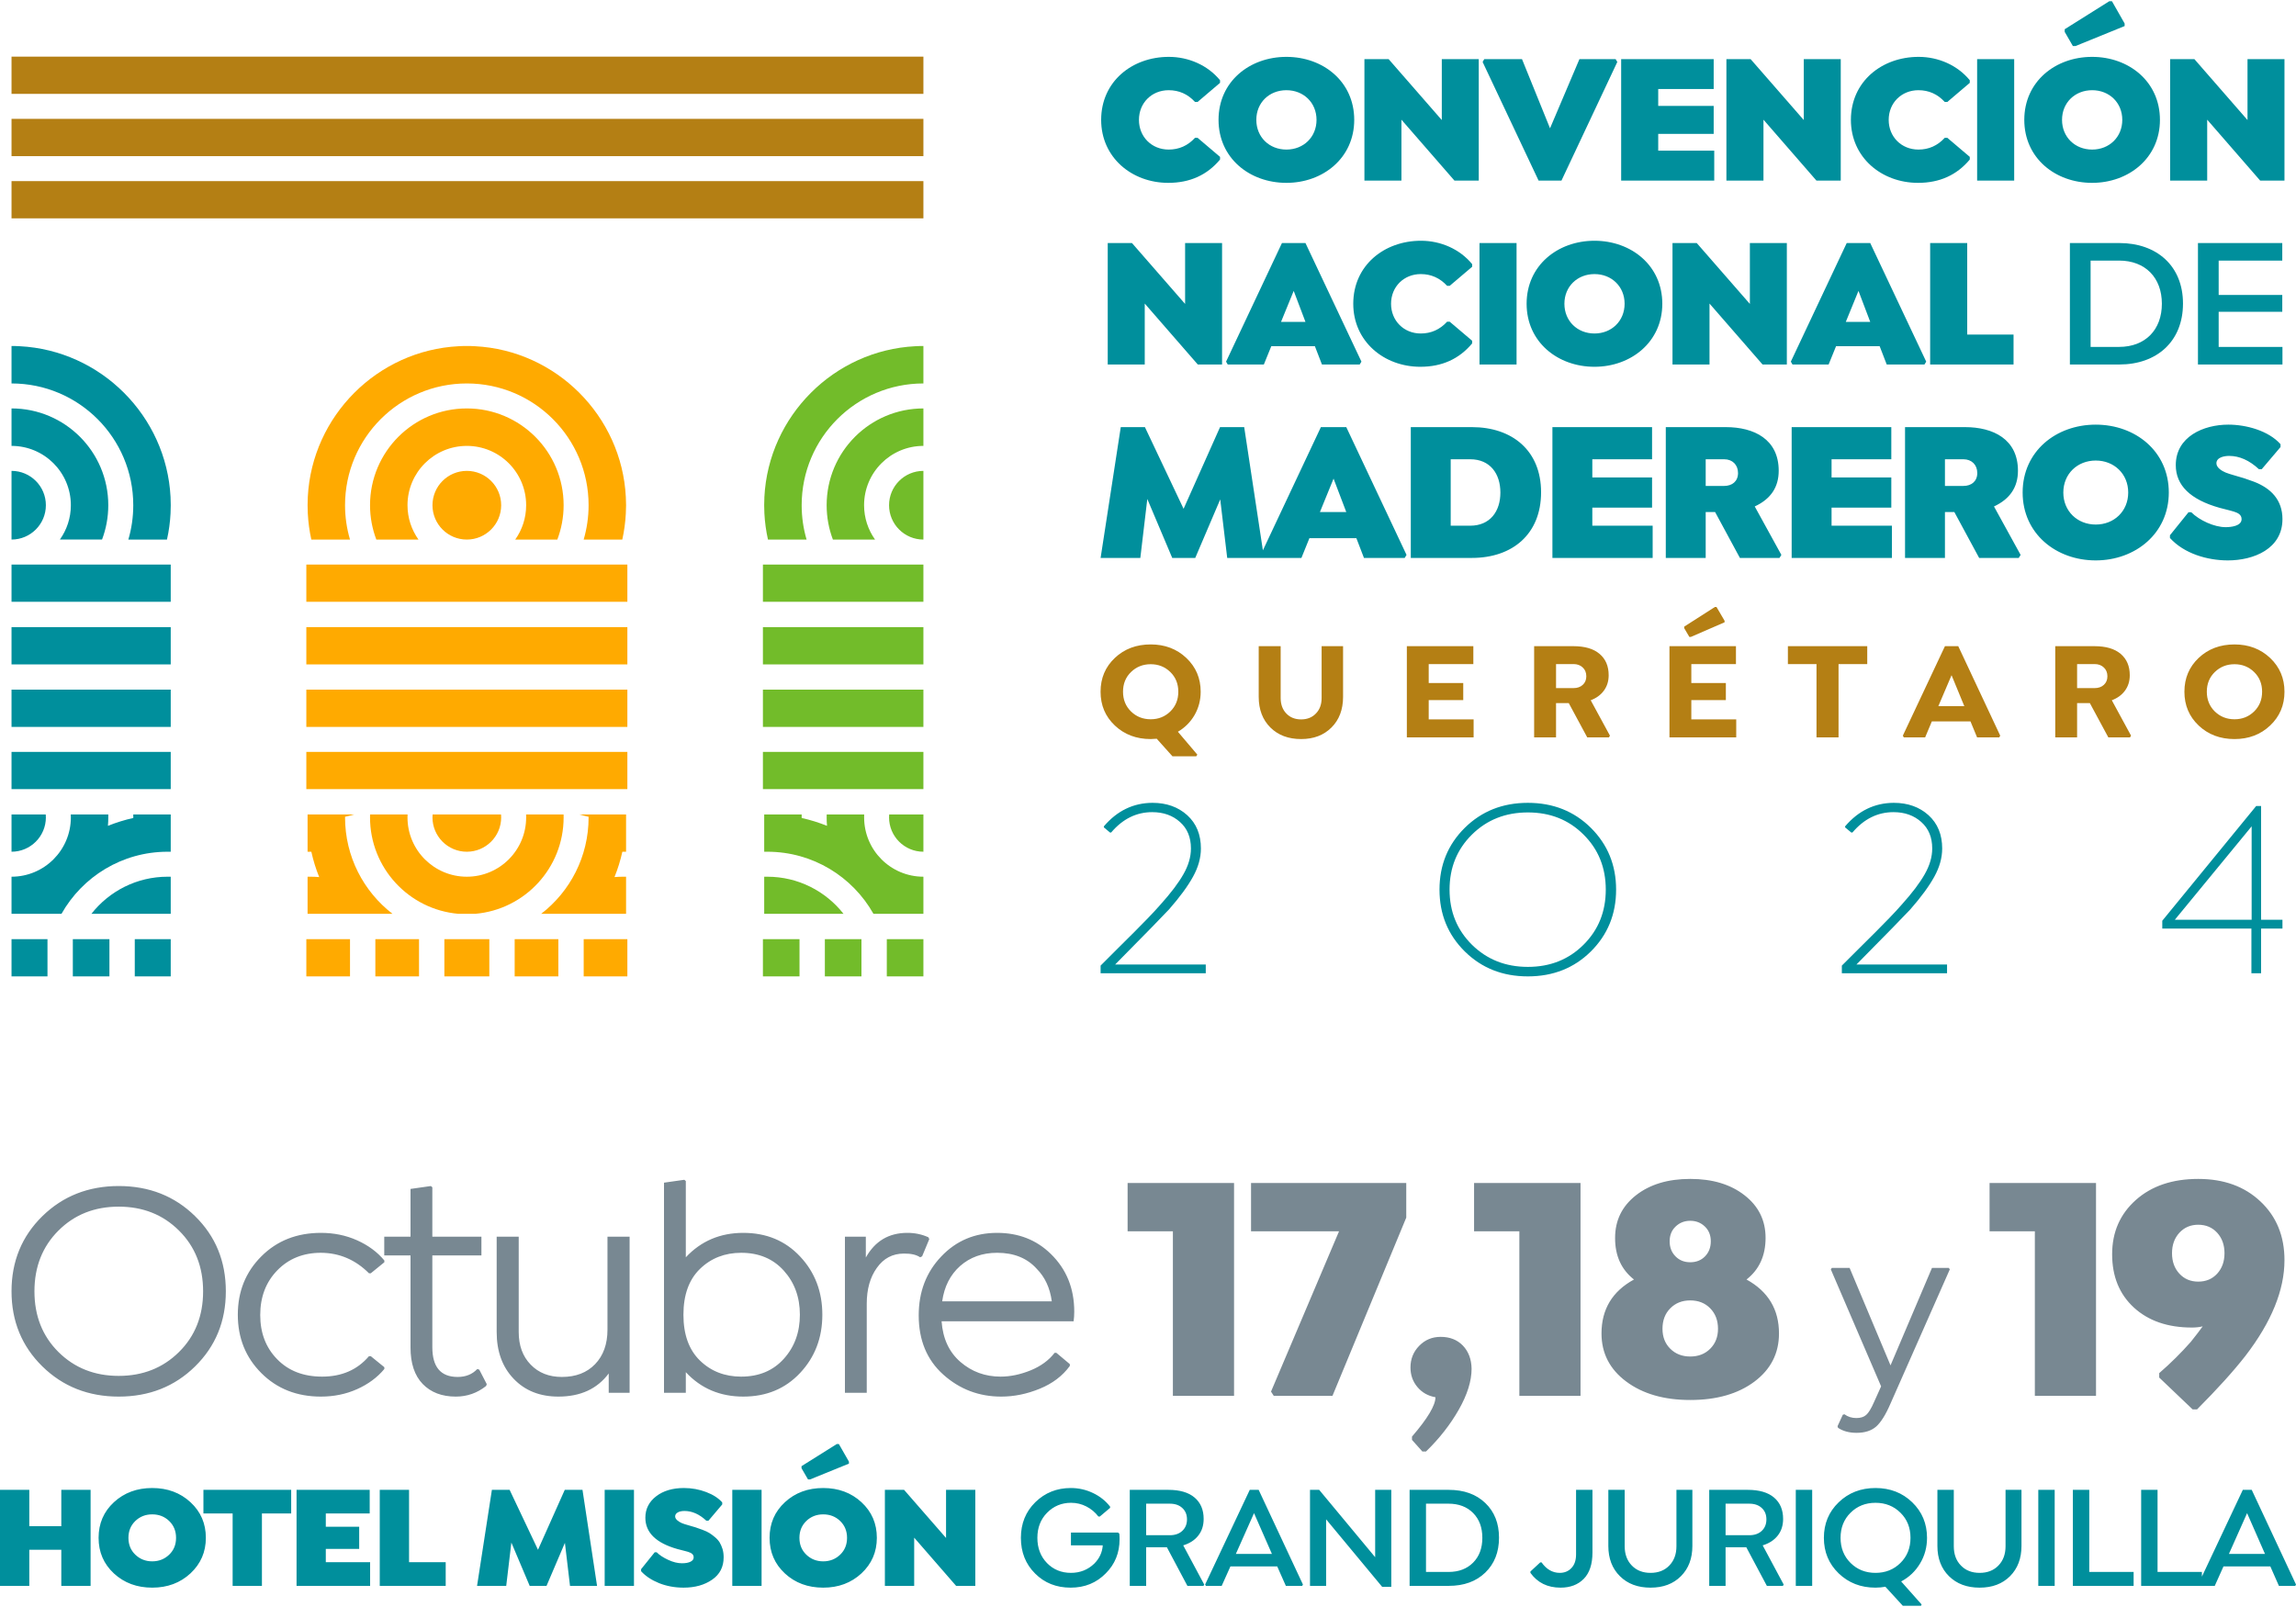
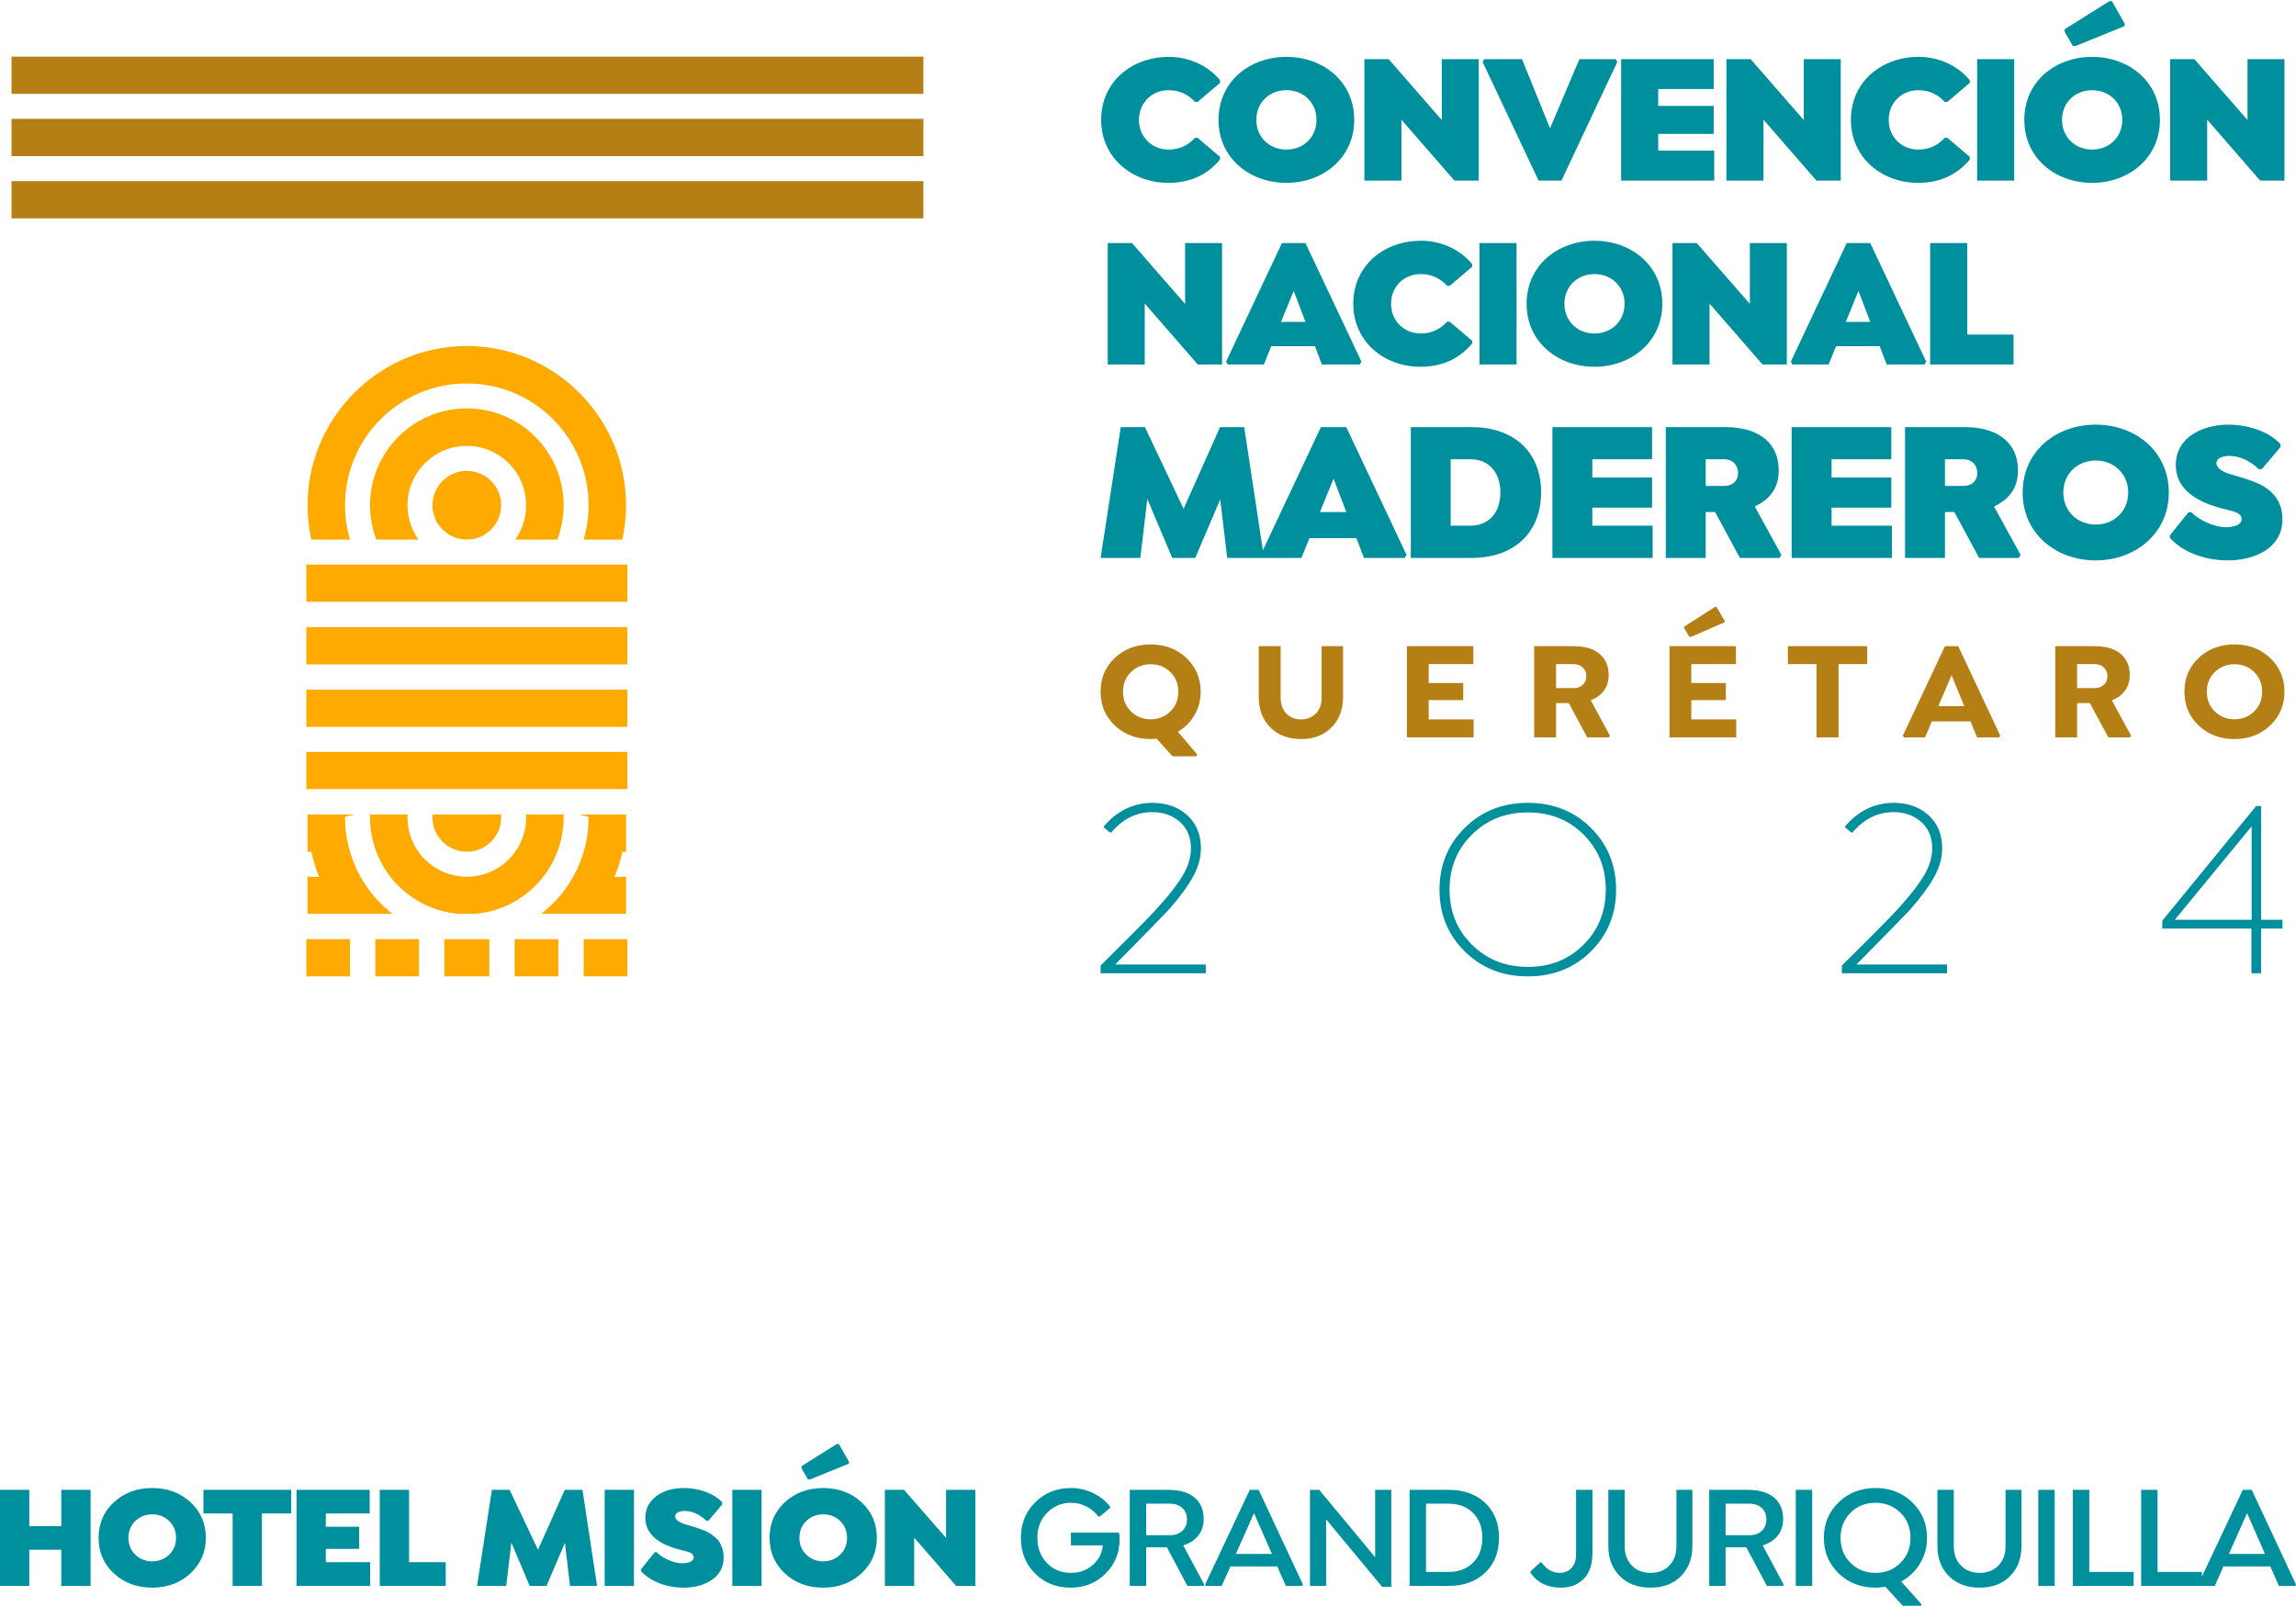
<svg xmlns="http://www.w3.org/2000/svg" xml:space="preserve" width="500px" height="350px" version="1.0" style="shape-rendering:geometricPrecision; text-rendering:geometricPrecision; image-rendering:optimizeQuality; fill-rule:evenodd; clip-rule:evenodd" viewBox="0 0 500 349.47">
  <defs>
    <style type="text/css">
   
    .fil5 {fill:#72BC2A}
    .fil6 {fill:#008F9C}
    .fil3 {fill:#B47F14}
    .fil4 {fill:#FFAA00}
    .fil1 {fill:#788892;fill-rule:nonzero}
    .fil0 {fill:#008F9C;fill-rule:nonzero}
    .fil2 {fill:#B47F14;fill-rule:nonzero}
   
  </style>
  </defs>
  <g id="Contenido_x0020_de_x0020_PowerClip">
    <g id="_2212527675888">
-       <path class="fil0" d="M13.35 324.22l6.38 0 0 20.91 -6.38 0 0 -7.86 -6.97 0 0 7.86 -6.38 0 0 -20.91 6.38 0 0 7.91 6.97 0 0 -7.91zm28.13 18.19c-2.23,2.07 -5.01,3.11 -8.33,3.11 -3.33,0 -6.1,-1.03 -8.34,-3.09 -2.23,-2.07 -3.34,-4.65 -3.34,-7.76 0,-3.12 1.11,-5.7 3.34,-7.76 2.24,-2.06 5.01,-3.09 8.34,-3.09 3.32,0 6.1,1.03 8.33,3.09 2.23,2.06 3.35,4.64 3.35,7.76 0,3.08 -1.12,5.66 -3.35,7.74zm-12.01 -4.07c1,0.96 2.23,1.45 3.68,1.45 1.46,0 2.69,-0.49 3.69,-1.45 1,-0.96 1.5,-2.18 1.5,-3.67 0,-1.48 -0.5,-2.7 -1.5,-3.67 -1,-0.96 -2.23,-1.44 -3.69,-1.44 -1.45,0 -2.68,0.48 -3.68,1.44 -1,0.97 -1.5,2.19 -1.5,3.67 0,1.49 0.5,2.71 1.5,3.67zm27.57 -8.98l0 15.77 -6.38 0 0 -15.77 -6.36 0 0 -5.14 19.11 0 0 5.14 -6.37 0zm23.47 0l-9.56 0 0 2.9 7.27 0 0 4.82 -7.27 0 0 2.89 9.65 0 0 5.16 -16.02 0 0 -20.91 15.93 0 0 5.14zm16.55 10.61l0 5.16 -14.36 0 0 -20.91 6.38 0 0 15.75 7.98 0zm32.96 5.16l-5.89 0 -1.11 -9.37 -4 9.37 -3.67 0 -3.99 -9.43 -1.12 9.43 -6.35 0 3.23 -20.91 3.86 0 6.18 13.05 5.83 -13.05 3.86 0 3.17 20.91zm1.66 -20.91l6.38 0 0 20.91 -6.38 0 0 -20.91zm17.19 21.3c-1.92,0 -3.7,-0.33 -5.34,-0.98 -1.63,-0.66 -2.94,-1.52 -3.92,-2.6l0 -0.44 2.96 -3.68 0.44 0c0.62,0.62 1.46,1.17 2.53,1.66 1.06,0.49 2.05,0.73 2.97,0.73 0.78,0 1.4,-0.11 1.86,-0.34 0.46,-0.22 0.69,-0.54 0.69,-0.95 0,-0.15 -0.03,-0.28 -0.08,-0.41 -0.05,-0.13 -0.14,-0.25 -0.26,-0.35 -0.12,-0.1 -0.24,-0.18 -0.37,-0.24 -0.12,-0.06 -0.31,-0.13 -0.54,-0.21 -0.24,-0.07 -0.45,-0.13 -0.63,-0.17 -0.18,-0.04 -0.44,-0.11 -0.77,-0.2 -0.33,-0.08 -0.61,-0.16 -0.86,-0.22 -4.67,-1.31 -7.01,-3.59 -7.01,-6.83 0,-1.9 0.78,-3.45 2.34,-4.66 1.55,-1.2 3.58,-1.81 6.06,-1.81 1.71,0 3.33,0.3 4.85,0.88 1.51,0.57 2.67,1.33 3.49,2.25l0 0.45 -3 3.54 -0.46 0c-1.51,-1.41 -3.1,-2.12 -4.76,-2.12 -0.61,0 -1.11,0.11 -1.47,0.32 -0.37,0.22 -0.56,0.5 -0.56,0.86 0,0.32 0.17,0.61 0.48,0.87 0.31,0.26 0.64,0.45 0.98,0.6 0.34,0.14 0.81,0.29 1.42,0.46 0.66,0.19 1.18,0.34 1.57,0.46 0.39,0.12 0.9,0.3 1.52,0.54 0.62,0.23 1.11,0.46 1.48,0.69 0.36,0.22 0.76,0.52 1.2,0.89 0.44,0.36 0.78,0.75 1.03,1.14 0.24,0.4 0.45,0.88 0.63,1.43 0.17,0.56 0.25,1.17 0.25,1.84 0,2.08 -0.83,3.71 -2.5,4.86 -1.67,1.16 -3.74,1.74 -6.22,1.74zm10.6 -21.3l6.38 0 0 20.91 -6.38 0 0 -20.91zm22.76 -9.98l0.45 0 2.19 3.83 0 0.44 -8.46 3.44 -0.45 0 -1.41 -2.43 0 -0.46 7.68 -4.82zm5.37 28.17c-2.23,2.07 -5.01,3.11 -8.33,3.11 -3.33,0 -6.11,-1.03 -8.34,-3.09 -2.23,-2.07 -3.34,-4.65 -3.34,-7.76 0,-3.12 1.11,-5.7 3.34,-7.76 2.23,-2.06 5.01,-3.09 8.34,-3.09 3.32,0 6.1,1.03 8.33,3.09 2.23,2.06 3.35,4.64 3.35,7.76 0,3.08 -1.12,5.66 -3.35,7.74zm-12.01 -4.07c1,0.96 2.23,1.45 3.68,1.45 1.46,0 2.69,-0.49 3.69,-1.45 1,-0.96 1.5,-2.18 1.5,-3.67 0,-1.48 -0.5,-2.7 -1.5,-3.67 -1,-0.96 -2.23,-1.44 -3.69,-1.44 -1.45,0 -2.68,0.48 -3.68,1.44 -1,0.97 -1.5,2.19 -1.5,3.67 0,1.49 0.5,2.71 1.5,3.67zm30.43 -14.12l6.37 0 0 20.91 -4.18 0 -9.13 -10.5 0 10.5 -6.38 0 0 -20.91 4.18 0 9.14 10.48 0 -10.48zm37.73 9.52c0.04,0.28 0.06,0.69 0.06,1.22 0,2.97 -1,5.44 -2.99,7.43 -2.04,2.09 -4.59,3.13 -7.66,3.13 -3.12,0 -5.7,-1.02 -7.75,-3.08 -2.06,-2.05 -3.09,-4.64 -3.09,-7.77 0,-3.12 1.05,-5.7 3.14,-7.76 2.11,-2.06 4.68,-3.09 7.73,-3.09 1.7,0 3.3,0.36 4.81,1.08 1.52,0.72 2.77,1.71 3.75,2.98l0 0.26 -2.24 1.89 -0.31 0c-0.7,-0.92 -1.58,-1.65 -2.62,-2.19 -1.03,-0.53 -2.14,-0.8 -3.33,-0.8 -2.06,0 -3.8,0.72 -5.22,2.16 -1.41,1.43 -2.12,3.26 -2.12,5.47 0,2.23 0.7,4.05 2.09,5.49 1.38,1.42 3.13,2.14 5.22,2.14 1.99,0 3.69,-0.67 5.09,-2.02 1.11,-1.12 1.73,-2.43 1.84,-3.97l-6.93 0 0 -2.79 10.24 0 0.29 0.22zm13.92 2.57l4.57 8.53 -0.15 0.29 -3.51 0 -4.47 -8.41 -4.51 0 0 8.41 -3.57 0 0 -20.91 8.4 0c2.5,0 4.4,0.56 5.71,1.67 1.32,1.12 1.98,2.67 1.98,4.66 0,1.43 -0.39,2.65 -1.17,3.63 -0.77,0.99 -1.87,1.7 -3.28,2.13zm-8.07 -9.08l0 6.87 5.15 0c1.14,0 2.05,-0.32 2.72,-0.95 0.68,-0.64 1.02,-1.47 1.02,-2.5 0,-1.03 -0.34,-1.86 -1.02,-2.48 -0.67,-0.63 -1.58,-0.94 -2.72,-0.94l-5.15 0zm24.5 -3.01l9.64 20.62 -0.16 0.29 -3.56 0 -1.88 -4.24 -10.19 0 -1.9 4.24 -3.44 0 -0.17 -0.29 9.72 -20.62 1.94 0zm-4.97 13.96l7.86 0 -3.9 -8.89 -3.96 8.89zm30.34 -13.96l3.51 0 0 21.13 -1.98 0 -12.21 -14.71 0 14.49 -3.51 0 0 -20.91 2 0 12.19 14.67 0 -14.67zm16.03 0c3.3,0 5.95,0.95 7.95,2.86 1.99,1.9 2.99,4.42 2.99,7.55 0,3.16 -1,5.69 -2.99,7.61 -2,1.93 -4.65,2.89 -7.95,2.89l-8.53 0 0 -20.91 8.53 0zm-0.06 17.88c2.23,0 4.02,-0.68 5.36,-2.03 1.34,-1.35 2.01,-3.15 2.01,-5.4 0,-2.26 -0.67,-4.06 -2.01,-5.41 -1.34,-1.35 -3.13,-2.03 -5.36,-2.03l-4.9 0 0 14.87 4.9 0zm27.78 -17.88l3.57 0 0 13.66c0,2.54 -0.64,4.45 -1.9,5.73 -1.26,1.27 -2.94,1.91 -5.05,1.91 -2.83,0 -5.01,-1.07 -6.56,-3.22l0 -0.3 2.15 -1.99 0.27 0c1.06,1.51 2.38,2.28 3.95,2.29 1.05,0 1.91,-0.35 2.57,-1.06 0.67,-0.71 1,-1.69 1,-2.96l0 -14.06zm7.03 0l3.56 0 0 12.28c0,1.74 0.52,3.14 1.55,4.2 1.03,1.07 2.4,1.6 4.08,1.6 1.7,0 3.06,-0.53 4.09,-1.6 1.03,-1.06 1.55,-2.46 1.55,-4.2l0 -12.28 3.47 0 0 12.22c0,2.72 -0.83,4.92 -2.49,6.58 -1.66,1.67 -3.86,2.5 -6.62,2.5 -2.77,0 -4.99,-0.83 -6.67,-2.5 -1.68,-1.66 -2.52,-3.86 -2.52,-6.58l0 -12.22zm33.61 12.09l4.57 8.53 -0.16 0.29 -3.5 0 -4.48 -8.41 -4.51 0 0 8.41 -3.56 0 0 -20.91 8.4 0c2.49,0 4.4,0.56 5.71,1.67 1.32,1.12 1.98,2.67 1.98,4.66 0,1.43 -0.39,2.65 -1.17,3.63 -0.78,0.99 -1.87,1.7 -3.28,2.13zm-8.08 -9.08l0 6.87 5.16 0c1.14,0 2.05,-0.32 2.72,-0.95 0.68,-0.64 1.01,-1.47 1.01,-2.5 0,-1.03 -0.33,-1.86 -1.01,-2.48 -0.67,-0.63 -1.58,-0.94 -2.72,-0.94l-5.16 0zm15.29 -3.01l3.57 0 0 20.91 -3.57 0 0 -20.91zm28.58 10.45c0,2.06 -0.51,3.93 -1.52,5.59 -1,1.68 -2.37,2.98 -4.11,3.91l4.45 5.01 -0.13 0.29 -3.96 0 -3.8 -4.15c-0.66,0.13 -1.38,0.19 -2.15,0.2 -3.2,0 -5.87,-1.04 -8.02,-3.11 -2.15,-2.08 -3.22,-4.66 -3.22,-7.74 0,-3.09 1.07,-5.67 3.22,-7.74 2.15,-2.07 4.82,-3.11 8.02,-3.11 3.19,0 5.86,1.04 8,3.11 2.14,2.07 3.22,4.65 3.22,7.74zm-16.65 -5.47c-1.45,1.43 -2.18,3.26 -2.18,5.47 0,2.2 0.73,4.03 2.18,5.47 1.45,1.44 3.26,2.16 5.43,2.16 2.16,0 3.98,-0.72 5.43,-2.16 1.46,-1.44 2.19,-3.27 2.19,-5.47 0,-2.21 -0.73,-4.04 -2.19,-5.47 -1.45,-1.44 -3.27,-2.16 -5.43,-2.16 -2.17,0 -3.98,0.72 -5.43,2.16zm18.91 -4.98l3.57 0 0 12.28c0,1.74 0.51,3.14 1.55,4.2 1.03,1.07 2.39,1.6 4.08,1.6 1.69,0 3.06,-0.53 4.09,-1.6 1.03,-1.06 1.55,-2.46 1.55,-4.2l0 -12.28 3.47 0 0 12.22c0,2.72 -0.84,4.92 -2.49,6.58 -1.67,1.67 -3.87,2.5 -6.63,2.5 -2.76,0 -4.98,-0.83 -6.67,-2.5 -1.68,-1.66 -2.52,-3.86 -2.52,-6.58l0 -12.22zm21.97 0l3.57 0 0 20.91 -3.57 0 0 -20.91zm20.76 17.88l0 3.03 -13.23 0 0 -20.91 3.57 0 0 17.88 9.66 0zm14.87 0l0 3.03 -13.23 0 0 -20.91 3.57 0 0 17.88 9.66 0zm10.85 -17.88l9.64 20.62 -0.16 0.29 -3.56 0 -1.87 -4.24 -10.2 0 -1.9 4.24 -3.44 0 -0.17 -0.29 9.72 -20.62 1.94 0zm-4.97 13.96l7.86 0 -3.9 -8.89 -3.96 8.89z" />
-       <path class="fil1" d="M42.48 297.34c-4.45,4.38 -10,6.57 -16.62,6.57 -6.61,0 -12.16,-2.19 -16.63,-6.57 -4.47,-4.39 -6.72,-9.84 -6.72,-16.37 0,-6.53 2.25,-11.98 6.72,-16.36 4.47,-4.37 10.02,-6.56 16.63,-6.56 6.62,0 12.17,2.19 16.62,6.56 4.47,4.38 6.7,9.83 6.7,16.36 0,6.53 -2.23,11.98 -6.7,16.37zm-29.75 -3.14c3.49,3.46 7.86,5.2 13.12,5.2 5.25,0 9.64,-1.74 13.13,-5.2 3.5,-3.46 5.25,-7.87 5.25,-13.22 0,-5.34 -1.75,-9.76 -5.25,-13.23 -3.49,-3.48 -7.88,-5.21 -13.13,-5.21 -5.26,0 -9.63,1.73 -13.12,5.21 -3.48,3.47 -5.23,7.89 -5.23,13.23 0,5.35 1.75,9.76 5.23,13.22zm57.16 9.71c-5.23,0 -9.56,-1.7 -12.97,-5.11 -3.42,-3.41 -5.13,-7.65 -5.13,-12.72 0,-5.07 1.71,-9.31 5.13,-12.72 3.41,-3.41 7.74,-5.11 12.97,-5.11 2.81,0 5.43,0.53 7.85,1.61 2.42,1.08 4.41,2.54 5.96,4.4l0 0.39 -2.95 2.4 -0.4 0c-2.95,-2.95 -6.44,-4.44 -10.46,-4.46 -3.85,0 -7.03,1.28 -9.5,3.82 -2.48,2.55 -3.72,5.79 -3.72,9.74 0,3.9 1.23,7.11 3.69,9.62 2.46,2.53 5.72,3.79 9.79,3.79 4.27,0 7.67,-1.48 10.2,-4.45l0.4 0 2.95 2.4 0 0.39c-1.55,1.86 -3.54,3.32 -5.96,4.4 -2.42,1.08 -5.04,1.61 -7.85,1.61zm34.48 -5.87l1.63 3.15 -0.13 0.4c-1.95,1.55 -4.15,2.32 -6.61,2.32 -3.04,0 -5.43,-0.92 -7.21,-2.75 -1.77,-1.84 -2.65,-4.48 -2.65,-7.94l0 -20.06 -5.72 0 0 -4.08 5.72 0 0 -10.4 4.42 -0.63 0.33 0.27 0 10.76 10.69 0 0 4.08 -10.69 0 0 19.99c0,4.32 1.83,6.48 5.51,6.48 1.76,0 3.19,-0.57 4.28,-1.73l0.43 0.14zm27.92 -28.96l4.82 0 0 34 -4.55 0 0 -4.21c-2.5,3.36 -6.15,5.04 -10.96,5.04 -4.02,0 -7.28,-1.29 -9.75,-3.89 -2.47,-2.58 -3.69,-5.98 -3.69,-10.19l0 -20.75 4.8 0 0 20.75c0,2.95 0.86,5.32 2.6,7.11 1.72,1.79 3.99,2.69 6.8,2.69 3.04,0 5.45,-0.93 7.24,-2.79 1.79,-1.86 2.69,-4.37 2.69,-7.51l0 -20.25zm17.06 4.49c3.32,-3.55 7.5,-5.32 12.52,-5.32 5.02,0 9.15,1.71 12.37,5.15 3.22,3.43 4.84,7.66 4.84,12.68 0,5.02 -1.62,9.25 -4.84,12.68 -3.22,3.44 -7.35,5.15 -12.37,5.15 -5.06,0 -9.24,-1.77 -12.52,-5.32l0 4.49 -4.75 0 0 -45.76 4.42 -0.63 0.33 0.27 0 16.61zm12.06 25.99c3.85,0 6.95,-1.29 9.28,-3.88 2.34,-2.59 3.5,-5.79 3.5,-9.6 0,-3.81 -1.16,-7 -3.5,-9.6 -2.33,-2.59 -5.43,-3.89 -9.28,-3.89 -3.58,0 -6.59,1.18 -8.99,3.52 -2.39,2.33 -3.59,5.65 -3.59,9.97 0,4.32 1.2,7.64 3.59,9.97 2.4,2.34 5.41,3.51 8.99,3.51zm40.76 -30.35l0.2 0.4 -1.56 3.75 -0.43 0.21c-0.82,-0.56 -2,-0.83 -3.53,-0.81 -2.46,0 -4.42,1.03 -5.89,3.1 -1.48,2.05 -2.21,4.67 -2.21,7.83l0 19.39 -4.75 0 0 -34 4.55 0 0 4.54c2,-3.58 5,-5.37 9.04,-5.37 1.65,0 3.18,0.32 4.58,0.96zm31.63 18.3l-28.75 0c0.27,3.76 1.63,6.71 4.1,8.85 2.47,2.13 5.38,3.2 8.75,3.2 2.13,0 4.3,-0.46 6.53,-1.36 2.22,-0.91 3.97,-2.18 5.23,-3.82l0.39 0 2.93 2.46 0 0.39c-1.59,2.18 -3.78,3.84 -6.56,4.97 -2.78,1.14 -5.57,1.71 -8.38,1.71 -4.85,0 -9.06,-1.6 -12.62,-4.79 -3.57,-3.2 -5.35,-7.51 -5.35,-12.9 0,-5.12 1.63,-9.39 4.9,-12.82 3.26,-3.44 7.32,-5.15 12.17,-5.15 4.67,0 8.57,1.53 11.69,4.58 3.41,3.32 5.11,7.51 5.11,12.58 0,0.76 -0.05,1.45 -0.14,2.1zm-16.66 -14.92c-3.22,0 -5.89,0.97 -8.06,2.88 -2.15,1.92 -3.45,4.48 -3.9,7.69l23.87 0c-0.39,-2.91 -1.48,-5.26 -3.28,-7.08 -2.08,-2.32 -4.96,-3.49 -8.63,-3.49zm28.42 -15.2l23.18 0 0 46.36 -13.32 0 0 -35.84 -9.86 0 0 -10.52zm60.68 0l0 7.54 -16.07 38.82 -12.78 0 -0.6 -0.93 14.81 -34.91 -19.16 0 0 -10.52 33.8 0zm14.77 0l23.18 0 0 46.36 -13.32 0 0 -35.84 -9.86 0 0 -10.52zm59.33 21.02c4.71,2.59 7.07,6.5 7.07,11.75 0,4.32 -1.78,7.81 -5.35,10.49 -3.56,2.66 -8.22,4 -13.97,4 -5.72,0 -10.36,-1.34 -13.96,-4.03 -3.58,-2.67 -5.37,-6.16 -5.37,-10.46 0,-5.27 2.36,-9.18 7.07,-11.75 -2.76,-2.17 -4.13,-5.2 -4.11,-9.07 0,-3.81 1.51,-6.89 4.54,-9.27 3.03,-2.38 6.97,-3.57 11.83,-3.57 4.85,0 8.79,1.19 11.83,3.57 3.05,2.38 4.57,5.46 4.57,9.27 0,3.87 -1.38,6.9 -4.15,9.07zm-9.07 -11.54c-0.86,-0.83 -1.93,-1.25 -3.18,-1.25 -1.26,0 -2.33,0.42 -3.19,1.25 -0.87,0.82 -1.3,1.9 -1.3,3.22 0,1.32 0.42,2.41 1.27,3.27 0.84,0.86 1.91,1.29 3.22,1.29 1.3,0 2.38,-0.43 3.22,-1.29 0.83,-0.86 1.25,-1.95 1.25,-3.27 0,-1.32 -0.43,-2.4 -1.29,-3.22zm-7.54 26.61c1.14,1.14 2.59,1.7 4.36,1.7 1.76,0 3.22,-0.56 4.35,-1.7 1.12,-1.12 1.69,-2.57 1.69,-4.34 0,-1.82 -0.57,-3.31 -1.69,-4.45 -1.13,-1.16 -2.59,-1.73 -4.35,-1.73 -1.77,0 -3.22,0.57 -4.36,1.73 -1.13,1.14 -1.69,2.63 -1.69,4.45 0,1.77 0.56,3.22 1.69,4.34zm69.54 -36.09l23.18 0 0 46.36 -13.32 0 0 -35.84 -9.86 0 0 -10.52zm45.44 -0.89c5.58,0 10.1,1.64 13.57,4.93 3.47,3.28 5.21,7.53 5.21,12.76 0,6.53 -2.84,13.49 -8.51,20.86 -2.59,3.32 -6.11,7.21 -10.53,11.65l-0.96 0 -7.28 -6.94 0 -0.96c2.51,-2.17 4.8,-4.45 6.88,-6.81 1.17,-1.46 2.03,-2.59 2.59,-3.38 -0.68,0.17 -1.46,0.26 -2.33,0.26 -5.27,0 -9.48,-1.45 -12.65,-4.35 -3.16,-2.91 -4.74,-6.77 -4.74,-11.62 0,-4.81 1.72,-8.74 5.16,-11.81 3.44,-3.06 7.97,-4.59 13.59,-4.59zm-4.11 11.73c-1.07,1.17 -1.6,2.65 -1.6,4.45 0,1.8 0.53,3.29 1.6,4.45 1.07,1.16 2.44,1.74 4.11,1.74 1.69,0 3.07,-0.58 4.13,-1.74 1.06,-1.16 1.59,-2.65 1.59,-4.45 0,-1.8 -0.53,-3.28 -1.59,-4.45 -1.06,-1.16 -2.44,-1.75 -4.13,-1.75 -1.67,0 -3.04,0.59 -4.11,1.75zm-164.85 47.64l-2.26 -2.53 0 -0.72c3.41,-3.95 5.11,-6.81 5.11,-8.57 -1.59,-0.28 -2.9,-1 -3.92,-2.21 -1.02,-1.21 -1.52,-2.63 -1.52,-4.27 0,-1.85 0.64,-3.44 1.91,-4.73 1.27,-1.3 2.82,-1.94 4.67,-1.94 1.98,0 3.6,0.63 4.83,1.9 1.22,1.28 1.86,2.95 1.9,5.03 0,2.68 -0.93,5.66 -2.79,8.93 -1.86,3.26 -4.24,6.3 -7.14,9.11l-0.79 0zm114.64 -39.99l0.22 0.32 -12.91 29.22c-1.04,2.42 -2.09,4.09 -3.12,5.01 -1.04,0.91 -2.46,1.37 -4.27,1.37 -1.62,0 -2.98,-0.37 -4.04,-1.09l-0.11 -0.35 1.15 -2.5 0.35 -0.1c0.75,0.55 1.62,0.82 2.6,0.82 0.9,0 1.62,-0.22 2.13,-0.67 0.53,-0.46 1.1,-1.39 1.72,-2.81l1.54 -3.42 -10.95 -25.48 0.22 -0.32 3.87 0 8.91 21.23 9.03 -21.23 3.66 0z" />
+       <path class="fil0" d="M13.35 324.22l6.38 0 0 20.91 -6.38 0 0 -7.86 -6.97 0 0 7.86 -6.38 0 0 -20.91 6.38 0 0 7.91 6.97 0 0 -7.91zm28.13 18.19c-2.23,2.07 -5.01,3.11 -8.33,3.11 -3.33,0 -6.1,-1.03 -8.34,-3.09 -2.23,-2.07 -3.34,-4.65 -3.34,-7.76 0,-3.12 1.11,-5.7 3.34,-7.76 2.24,-2.06 5.01,-3.09 8.34,-3.09 3.32,0 6.1,1.03 8.33,3.09 2.23,2.06 3.35,4.64 3.35,7.76 0,3.08 -1.12,5.66 -3.35,7.74zm-12.01 -4.07c1,0.96 2.23,1.45 3.68,1.45 1.46,0 2.69,-0.49 3.69,-1.45 1,-0.96 1.5,-2.18 1.5,-3.67 0,-1.48 -0.5,-2.7 -1.5,-3.67 -1,-0.96 -2.23,-1.44 -3.69,-1.44 -1.45,0 -2.68,0.48 -3.68,1.44 -1,0.97 -1.5,2.19 -1.5,3.67 0,1.49 0.5,2.71 1.5,3.67zm27.57 -8.98l0 15.77 -6.38 0 0 -15.77 -6.36 0 0 -5.14 19.11 0 0 5.14 -6.37 0zm23.47 0l-9.56 0 0 2.9 7.27 0 0 4.82 -7.27 0 0 2.89 9.65 0 0 5.16 -16.02 0 0 -20.91 15.93 0 0 5.14zm16.55 10.61l0 5.16 -14.36 0 0 -20.91 6.38 0 0 15.75 7.98 0zm32.96 5.16l-5.89 0 -1.11 -9.37 -4 9.37 -3.67 0 -3.99 -9.43 -1.12 9.43 -6.35 0 3.23 -20.91 3.86 0 6.18 13.05 5.83 -13.05 3.86 0 3.17 20.91zm1.66 -20.91l6.38 0 0 20.91 -6.38 0 0 -20.91zm17.19 21.3c-1.92,0 -3.7,-0.33 -5.34,-0.98 -1.63,-0.66 -2.94,-1.52 -3.92,-2.6l0 -0.44 2.96 -3.68 0.44 0c0.62,0.62 1.46,1.17 2.53,1.66 1.06,0.49 2.05,0.73 2.97,0.73 0.78,0 1.4,-0.11 1.86,-0.34 0.46,-0.22 0.69,-0.54 0.69,-0.95 0,-0.15 -0.03,-0.28 -0.08,-0.41 -0.05,-0.13 -0.14,-0.25 -0.26,-0.35 -0.12,-0.1 -0.24,-0.18 -0.37,-0.24 -0.12,-0.06 -0.31,-0.13 -0.54,-0.21 -0.24,-0.07 -0.45,-0.13 -0.63,-0.17 -0.18,-0.04 -0.44,-0.11 -0.77,-0.2 -0.33,-0.08 -0.61,-0.16 -0.86,-0.22 -4.67,-1.31 -7.01,-3.59 -7.01,-6.83 0,-1.9 0.78,-3.45 2.34,-4.66 1.55,-1.2 3.58,-1.81 6.06,-1.81 1.71,0 3.33,0.3 4.85,0.88 1.51,0.57 2.67,1.33 3.49,2.25l0 0.45 -3 3.54 -0.46 0c-1.51,-1.41 -3.1,-2.12 -4.76,-2.12 -0.61,0 -1.11,0.11 -1.47,0.32 -0.37,0.22 -0.56,0.5 -0.56,0.86 0,0.32 0.17,0.61 0.48,0.87 0.31,0.26 0.64,0.45 0.98,0.6 0.34,0.14 0.81,0.29 1.42,0.46 0.66,0.19 1.18,0.34 1.57,0.46 0.39,0.12 0.9,0.3 1.52,0.54 0.62,0.23 1.11,0.46 1.48,0.69 0.36,0.22 0.76,0.52 1.2,0.89 0.44,0.36 0.78,0.75 1.03,1.14 0.24,0.4 0.45,0.88 0.63,1.43 0.17,0.56 0.25,1.17 0.25,1.84 0,2.08 -0.83,3.71 -2.5,4.86 -1.67,1.16 -3.74,1.74 -6.22,1.74zm10.6 -21.3l6.38 0 0 20.91 -6.38 0 0 -20.91zm22.76 -9.98l0.45 0 2.19 3.83 0 0.44 -8.46 3.44 -0.45 0 -1.41 -2.43 0 -0.46 7.68 -4.82zm5.37 28.17c-2.23,2.07 -5.01,3.11 -8.33,3.11 -3.33,0 -6.11,-1.03 -8.34,-3.09 -2.23,-2.07 -3.34,-4.65 -3.34,-7.76 0,-3.12 1.11,-5.7 3.34,-7.76 2.23,-2.06 5.01,-3.09 8.34,-3.09 3.32,0 6.1,1.03 8.33,3.09 2.23,2.06 3.35,4.64 3.35,7.76 0,3.08 -1.12,5.66 -3.35,7.74m-12.01 -4.07c1,0.96 2.23,1.45 3.68,1.45 1.46,0 2.69,-0.49 3.69,-1.45 1,-0.96 1.5,-2.18 1.5,-3.67 0,-1.48 -0.5,-2.7 -1.5,-3.67 -1,-0.96 -2.23,-1.44 -3.69,-1.44 -1.45,0 -2.68,0.48 -3.68,1.44 -1,0.97 -1.5,2.19 -1.5,3.67 0,1.49 0.5,2.71 1.5,3.67zm30.43 -14.12l6.37 0 0 20.91 -4.18 0 -9.13 -10.5 0 10.5 -6.38 0 0 -20.91 4.18 0 9.14 10.48 0 -10.48zm37.73 9.52c0.04,0.28 0.06,0.69 0.06,1.22 0,2.97 -1,5.44 -2.99,7.43 -2.04,2.09 -4.59,3.13 -7.66,3.13 -3.12,0 -5.7,-1.02 -7.75,-3.08 -2.06,-2.05 -3.09,-4.64 -3.09,-7.77 0,-3.12 1.05,-5.7 3.14,-7.76 2.11,-2.06 4.68,-3.09 7.73,-3.09 1.7,0 3.3,0.36 4.81,1.08 1.52,0.72 2.77,1.71 3.75,2.98l0 0.26 -2.24 1.89 -0.31 0c-0.7,-0.92 -1.58,-1.65 -2.62,-2.19 -1.03,-0.53 -2.14,-0.8 -3.33,-0.8 -2.06,0 -3.8,0.72 -5.22,2.16 -1.41,1.43 -2.12,3.26 -2.12,5.47 0,2.23 0.7,4.05 2.09,5.49 1.38,1.42 3.13,2.14 5.22,2.14 1.99,0 3.69,-0.67 5.09,-2.02 1.11,-1.12 1.73,-2.43 1.84,-3.97l-6.93 0 0 -2.79 10.24 0 0.29 0.22zm13.92 2.57l4.57 8.53 -0.15 0.29 -3.51 0 -4.47 -8.41 -4.51 0 0 8.41 -3.57 0 0 -20.91 8.4 0c2.5,0 4.4,0.56 5.71,1.67 1.32,1.12 1.98,2.67 1.98,4.66 0,1.43 -0.39,2.65 -1.17,3.63 -0.77,0.99 -1.87,1.7 -3.28,2.13zm-8.07 -9.08l0 6.87 5.15 0c1.14,0 2.05,-0.32 2.72,-0.95 0.68,-0.64 1.02,-1.47 1.02,-2.5 0,-1.03 -0.34,-1.86 -1.02,-2.48 -0.67,-0.63 -1.58,-0.94 -2.72,-0.94l-5.15 0zm24.5 -3.01l9.64 20.62 -0.16 0.29 -3.56 0 -1.88 -4.24 -10.19 0 -1.9 4.24 -3.44 0 -0.17 -0.29 9.72 -20.62 1.94 0zm-4.97 13.96l7.86 0 -3.9 -8.89 -3.96 8.89zm30.34 -13.96l3.51 0 0 21.13 -1.98 0 -12.21 -14.71 0 14.49 -3.51 0 0 -20.91 2 0 12.19 14.67 0 -14.67zm16.03 0c3.3,0 5.95,0.95 7.95,2.86 1.99,1.9 2.99,4.42 2.99,7.55 0,3.16 -1,5.69 -2.99,7.61 -2,1.93 -4.65,2.89 -7.95,2.89l-8.53 0 0 -20.91 8.53 0zm-0.06 17.88c2.23,0 4.02,-0.68 5.36,-2.03 1.34,-1.35 2.01,-3.15 2.01,-5.4 0,-2.26 -0.67,-4.06 -2.01,-5.41 -1.34,-1.35 -3.13,-2.03 -5.36,-2.03l-4.9 0 0 14.87 4.9 0zm27.78 -17.88l3.57 0 0 13.66c0,2.54 -0.64,4.45 -1.9,5.73 -1.26,1.27 -2.94,1.91 -5.05,1.91 -2.83,0 -5.01,-1.07 -6.56,-3.22l0 -0.3 2.15 -1.99 0.27 0c1.06,1.51 2.38,2.28 3.95,2.29 1.05,0 1.91,-0.35 2.57,-1.06 0.67,-0.71 1,-1.69 1,-2.96l0 -14.06zm7.03 0l3.56 0 0 12.28c0,1.74 0.52,3.14 1.55,4.2 1.03,1.07 2.4,1.6 4.08,1.6 1.7,0 3.06,-0.53 4.09,-1.6 1.03,-1.06 1.55,-2.46 1.55,-4.2l0 -12.28 3.47 0 0 12.22c0,2.72 -0.83,4.92 -2.49,6.58 -1.66,1.67 -3.86,2.5 -6.62,2.5 -2.77,0 -4.99,-0.83 -6.67,-2.5 -1.68,-1.66 -2.52,-3.86 -2.52,-6.58l0 -12.22zm33.61 12.09l4.57 8.53 -0.16 0.29 -3.5 0 -4.48 -8.41 -4.51 0 0 8.41 -3.56 0 0 -20.91 8.4 0c2.49,0 4.4,0.56 5.71,1.67 1.32,1.12 1.98,2.67 1.98,4.66 0,1.43 -0.39,2.65 -1.17,3.63 -0.78,0.99 -1.87,1.7 -3.28,2.13zm-8.08 -9.08l0 6.87 5.16 0c1.14,0 2.05,-0.32 2.72,-0.95 0.68,-0.64 1.01,-1.47 1.01,-2.5 0,-1.03 -0.33,-1.86 -1.01,-2.48 -0.67,-0.63 -1.58,-0.94 -2.72,-0.94l-5.16 0zm15.29 -3.01l3.57 0 0 20.91 -3.57 0 0 -20.91zm28.58 10.45c0,2.06 -0.51,3.93 -1.52,5.59 -1,1.68 -2.37,2.98 -4.11,3.91l4.45 5.01 -0.13 0.29 -3.96 0 -3.8 -4.15c-0.66,0.13 -1.38,0.19 -2.15,0.2 -3.2,0 -5.87,-1.04 -8.02,-3.11 -2.15,-2.08 -3.22,-4.66 -3.22,-7.74 0,-3.09 1.07,-5.67 3.22,-7.74 2.15,-2.07 4.82,-3.11 8.02,-3.11 3.19,0 5.86,1.04 8,3.11 2.14,2.07 3.22,4.65 3.22,7.74zm-16.65 -5.47c-1.45,1.43 -2.18,3.26 -2.18,5.47 0,2.2 0.73,4.03 2.18,5.47 1.45,1.44 3.26,2.16 5.43,2.16 2.16,0 3.98,-0.72 5.43,-2.16 1.46,-1.44 2.19,-3.27 2.19,-5.47 0,-2.21 -0.73,-4.04 -2.19,-5.47 -1.45,-1.44 -3.27,-2.16 -5.43,-2.16 -2.17,0 -3.98,0.72 -5.43,2.16zm18.91 -4.98l3.57 0 0 12.28c0,1.74 0.51,3.14 1.55,4.2 1.03,1.07 2.39,1.6 4.08,1.6 1.69,0 3.06,-0.53 4.09,-1.6 1.03,-1.06 1.55,-2.46 1.55,-4.2l0 -12.28 3.47 0 0 12.22c0,2.72 -0.84,4.92 -2.49,6.58 -1.67,1.67 -3.87,2.5 -6.63,2.5 -2.76,0 -4.98,-0.83 -6.67,-2.5 -1.68,-1.66 -2.52,-3.86 -2.52,-6.58l0 -12.22zm21.97 0l3.57 0 0 20.91 -3.57 0 0 -20.91zm20.76 17.88l0 3.03 -13.23 0 0 -20.91 3.57 0 0 17.88 9.66 0zm14.87 0l0 3.03 -13.23 0 0 -20.91 3.57 0 0 17.88 9.66 0zm10.85 -17.88l9.64 20.62 -0.16 0.29 -3.56 0 -1.87 -4.24 -10.2 0 -1.9 4.24 -3.44 0 -0.17 -0.29 9.72 -20.62 1.94 0zm-4.97 13.96l7.86 0 -3.9 -8.89 -3.96 8.89z" />
      <g>
        <g>
          <path class="fil2" d="M261.47 150.39c0,1.85 -0.45,3.54 -1.33,5.08 -0.89,1.53 -2.1,2.74 -3.63,3.64l4.23 4.98 -0.23 0.36 -5.19 0 -3.42 -3.82c-0.57,0.04 -1.01,0.06 -1.31,0.07 -3.12,0 -5.72,-0.98 -7.8,-2.94 -2.08,-1.96 -3.12,-4.41 -3.12,-7.37 0,-2.95 1.04,-5.41 3.12,-7.37 2.07,-1.95 4.67,-2.93 7.8,-2.93 3.09,0 5.68,0.98 7.76,2.95 2.08,1.97 3.12,4.42 3.12,7.35zm-15.17 -4.29c-1.16,1.13 -1.74,2.56 -1.74,4.29 0,1.73 0.58,3.16 1.74,4.3 1.16,1.13 2.59,1.7 4.29,1.7 1.69,0 3.11,-0.57 4.27,-1.7 1.16,-1.14 1.74,-2.57 1.74,-4.3 0,-1.73 -0.58,-3.16 -1.74,-4.29 -1.16,-1.13 -2.58,-1.7 -4.27,-1.7 -1.7,0 -3.13,0.57 -4.29,1.7zm27.81 -5.63l4.78 0 0 11.28c0,1.4 0.41,2.53 1.23,3.38 0.82,0.86 1.89,1.29 3.22,1.29 1.33,0 2.41,-0.43 3.23,-1.29 0.83,-0.85 1.24,-1.98 1.24,-3.38l0 -11.28 4.67 0 0 11.03c0,2.77 -0.84,5 -2.52,6.68 -1.68,1.68 -3.88,2.52 -6.61,2.52 -2.78,0 -5.01,-0.84 -6.7,-2.52 -1.69,-1.68 -2.54,-3.91 -2.54,-6.68l0 -11.03zm46.74 3.9l-9.72 0 0 4.13 7.52 0 0 3.72 -7.52 0 0 4.2 9.78 0 0 3.91 -14.54 0 0 -19.86 14.48 0 0 3.9zm25.56 7.88l4.19 7.71 -0.22 0.37 -4.73 0 -4.02 -7.46 -2.77 0 0 7.46 -4.77 0 0 -19.86 8.56 0c2.46,0 4.36,0.55 5.68,1.67 1.33,1.12 1.99,2.67 1.99,4.65 0,1.31 -0.35,2.42 -1.04,3.36 -0.69,0.94 -1.65,1.64 -2.87,2.1zm-7.55 -7.88l0 5.23 3.82 0c0.81,0 1.48,-0.23 1.99,-0.7 0.52,-0.47 0.78,-1.09 0.78,-1.87 0,-0.8 -0.26,-1.44 -0.78,-1.92 -0.51,-0.49 -1.18,-0.74 -1.99,-0.74l-3.82 0zm34.6 -12.44l0.34 0 1.76 3 0 0.34 -7.33 3.18 -0.34 0 -1.12 -1.9 0 -0.34 6.69 -4.28zm4.58 12.44l-9.72 0 0 4.13 7.52 0 0 3.72 -7.52 0 0 4.2 9.78 0 0 3.91 -14.54 0 0 -19.86 14.48 0 0 3.9zm22.34 0l0 15.96 -4.8 0 0 -15.96 -6.23 0 0 -3.9 17.28 0 0 3.9 -6.25 0zm26.07 -3.9l9.14 19.49 -0.21 0.37 -4.83 0 -1.44 -3.48 -8.41 0 -1.46 3.48 -4.65 0 -0.21 -0.37 9.17 -19.49 2.9 0zm-4.34 13.07l5.66 0 -2.78 -6.75 -2.88 6.75zm37.78 -1.29l4.19 7.71 -0.23 0.37 -4.72 0 -4.02 -7.46 -2.78 0 0 7.46 -4.76 0 0 -19.86 8.56 0c2.46,0 4.36,0.55 5.68,1.67 1.33,1.12 1.99,2.67 1.99,4.65 0,1.31 -0.35,2.42 -1.04,3.36 -0.69,0.94 -1.65,1.64 -2.87,2.1zm-7.56 -7.88l0 5.23 3.83 0c0.81,0 1.48,-0.23 1.99,-0.7 0.52,-0.47 0.78,-1.09 0.78,-1.87 0,-0.8 -0.26,-1.44 -0.78,-1.92 -0.51,-0.49 -1.18,-0.74 -1.99,-0.74l-3.83 0zm34.28 16.33c-3.12,0 -5.72,-0.98 -7.8,-2.94 -2.07,-1.96 -3.11,-4.41 -3.11,-7.37 0,-2.95 1.04,-5.41 3.11,-7.37 2.07,-1.95 4.67,-2.93 7.8,-2.93 3.09,0 5.68,0.98 7.76,2.95 2.08,1.97 3.12,4.42 3.12,7.35 0,2.94 -1.04,5.39 -3.12,7.36 -2.08,1.97 -4.67,2.95 -7.76,2.95zm-4.29 -6.01c1.17,1.13 2.59,1.7 4.29,1.7 1.69,0 3.11,-0.57 4.27,-1.7 1.16,-1.14 1.74,-2.57 1.74,-4.3 0,-1.73 -0.58,-3.16 -1.74,-4.29 -1.16,-1.13 -2.58,-1.7 -4.27,-1.7 -1.7,0 -3.12,0.57 -4.29,1.7 -1.16,1.13 -1.74,2.56 -1.74,4.29 0,1.73 0.58,3.16 1.74,4.3z" />
          <g>
            <path class="fil0" d="M485.17 121.79c-4.49,0 -9.53,-1.48 -12.62,-4.88l0 -0.6 4.04 -5.01 0.6 0c1.76,1.75 5,3.25 7.49,3.25 1.11,0 3.47,-0.22 3.47,-1.75 0,-1.02 -0.87,-1.38 -1.71,-1.65 -0.32,-0.1 -0.6,-0.18 -0.85,-0.24 -0.25,-0.05 -0.6,-0.14 -1.05,-0.27 -0.45,-0.11 -0.84,-0.22 -1.17,-0.3 -6.36,-1.79 -9.55,-4.88 -9.55,-9.3 0,-6.2 6.03,-8.82 11.44,-8.82 3.85,0 8.73,1.29 11.37,4.26l0 0.62 -4.09 4.82 -0.62 0c-2.07,-1.92 -4.23,-2.89 -6.49,-2.89 -1,0 -2.76,0.29 -2.76,1.61 0,0.96 1.2,1.67 1.98,2 0.46,0.19 1.11,0.4 1.93,0.63 0.9,0.26 1.62,0.47 2.14,0.63 0.54,0.17 1.22,0.41 2.07,0.73 3.74,1.42 6.26,3.97 6.26,8.17 0,6.48 -6.28,8.99 -11.88,8.99zm-28.78 -7.81c4.02,0 7.07,-2.93 7.07,-6.97 0,-4.05 -3.05,-6.97 -7.07,-6.97 -4.02,0 -7.06,2.92 -7.06,6.97 0,4.04 3.04,6.97 7.06,6.97zm-0.01 7.81c-8.63,0 -15.91,-5.82 -15.91,-14.79 0,-8.98 7.28,-14.78 15.91,-14.78 8.64,0 15.92,5.8 15.92,14.78 0,8.94 -7.31,14.79 -15.92,14.79zm-32.83 -22.03l0 5.81 4.02 0c1.74,0 3.02,-1 3.02,-2.81 0,-1.8 -1.23,-3 -3.02,-3l-4.02 0zm10.68 10.28l5.8 10.55 -0.41 0.66 -8.62 0 -5.4 -9.99 -2.05 0 0 9.99 -8.69 0 0 -28.49 13.05 0c6.17,0 11.54,2.64 11.54,9.5 0,3.58 -1.74,6.16 -5.22,7.78zm-22.36 -10.28l-13.01 0 0 3.96 13.01 0 0 6.57 -13.01 0 0 3.94 13.14 0 0 7.02 -21.83 0 0 -28.49 21.7 0 0 7zm-40.42 0l0 5.81 4.02 0c1.74,0 3.02,-1 3.02,-2.81 0,-1.8 -1.22,-3 -3.02,-3l-4.02 0zm10.68 10.28l5.8 10.55 -0.41 0.66 -8.62 0 -5.4 -9.99 -2.05 0 0 9.99 -8.69 0 0 -28.49 13.06 0c6.16,0 11.53,2.64 11.53,9.5 0,3.58 -1.73,6.16 -5.22,7.78zm-22.36 -10.28l-13.01 0 0 3.96 13.01 0 0 6.57 -13.01 0 0 3.94 13.14 0 0 7.02 -21.83 0 0 -28.49 21.7 0 0 7zm-39.61 14.47c4.33,0 6.58,-3.11 6.58,-7.22 0,-4.12 -2.25,-7.25 -6.58,-7.25l-4.24 0 0 14.47 4.24 0zm0.37 -21.47c8.79,0 15.07,5.11 15.07,14.19 0,9.11 -6.22,14.3 -15.07,14.3l-13.3 0 0 -28.49 13.3 0zm-33.09 18.5l5.74 0 -2.77 -7.28 -2.97 7.28zm5.74 -18.5l13.12 27.83 -0.4 0.66 -8.87 0 -1.65 -4.3 -10.23 0 -1.74 4.3 -8.47 0 -0.39 -0.66 13.1 -27.83 5.53 0zm-17.91 28.49l-8.02 0 -1.52 -12.75 -5.44 12.75 -5.01 0 -5.43 -12.84 -1.52 12.84 -8.65 0 4.39 -28.49 5.26 0 8.42 17.79 7.94 -17.79 5.26 0 4.32 28.49z" />
            <path class="fil0" d="M438.49 72.6l0 6.52 -18.16 0 0 -26.45 8.07 0 0 19.93 10.09 0zm-36.53 -2.76l5.32 0 -2.56 -6.75 -2.76 6.75zm5.32 -17.17l12.19 25.83 -0.38 0.62 -8.22 0 -1.54 -3.99 -9.49 0 -1.62 3.99 -7.87 0 -0.36 -0.62 12.17 -25.83 5.12 0zm-26.21 0l8.05 0 0 26.45 -5.29 0 -11.55 -13.27 0 13.27 -8.06 0 0 -26.45 5.28 0 11.57 13.26 0 -13.26zm-33.84 19.7c3.73,0 6.56,-2.72 6.56,-6.48 0,-3.75 -2.83,-6.46 -6.56,-6.46 -3.73,0 -6.55,2.71 -6.55,6.46 0,3.76 2.82,6.48 6.55,6.48zm0 7.25c-8.02,0 -14.78,-5.4 -14.78,-13.73 0,-8.33 6.76,-13.72 14.78,-13.72 8.01,0 14.77,5.39 14.77,13.72 0,8.3 -6.78,13.73 -14.77,13.73zm-25.04 -26.95l8.07 0 0 26.45 -8.07 0 0 -26.45zm-12.87 26.95c-7.94,0 -14.62,-5.53 -14.62,-13.73 0,-8.34 6.72,-13.72 14.75,-13.72 4.25,0 8.42,1.78 11.14,5.09l0 0.58 -4.89 4.15 -0.56 0c-1.57,-1.7 -3.48,-2.56 -5.74,-2.56 -3.69,0 -6.47,2.77 -6.47,6.46 0,3.7 2.78,6.48 6.47,6.48 2.26,0 4.17,-0.86 5.74,-2.57l0.56 0 4.89 4.15 0 0.58c-2.82,3.39 -6.58,5.09 -11.27,5.09zm-30.35 -9.78l5.32 0 -2.56 -6.75 -2.76 6.75zm5.32 -17.17l12.19 25.83 -0.38 0.62 -8.22 0 -1.54 -3.99 -9.49 0 -1.62 3.99 -7.87 0 -0.36 -0.62 12.17 -25.83 5.12 0zm-26.21 0l8.05 0 0 26.45 -5.29 0 -11.55 -13.27 0 13.27 -8.06 0 0 -26.45 5.28 0 11.57 13.26 0 -13.26z" />
            <path class="fil0" d="M489.44 12.62l8.05 0 0 26.45 -5.29 0 -11.54 -13.27 0 13.27 -8.07 0 0 -26.45 5.29 0 11.56 13.26 0 -13.26zm-40.39 13.22c0,3.76 2.83,6.47 6.56,6.47 3.72,0 6.56,-2.71 6.56,-6.47 0,-3.76 -2.84,-6.46 -6.56,-6.46 -3.73,0 -6.56,2.7 -6.56,6.46zm6.55 13.72c-8.02,0 -14.77,-5.39 -14.77,-13.72 0,-8.34 6.76,-13.72 14.77,-13.72 8.01,0 14.77,5.38 14.77,13.72 0,8.3 -6.78,13.72 -14.77,13.72zm3.74 -39.56l0.58 0 2.76 4.85 0 0.56 -10.69 4.35 -0.58 0 -1.78 -3.08 0 -0.58 9.71 -6.1zm-28.78 12.62l8.07 0 0 26.45 -8.07 0 0 -26.45zm-12.86 26.94c-7.94,0 -14.63,-5.52 -14.63,-13.72 0,-8.34 6.72,-13.72 14.75,-13.72 4.25,0 8.42,1.78 11.14,5.09l0 0.57 -4.89 4.16 -0.56 0c-1.57,-1.71 -3.48,-2.56 -5.73,-2.56 -3.7,0 -6.48,2.77 -6.48,6.46 0,3.7 2.78,6.47 6.48,6.47 2.25,0 4.16,-0.85 5.73,-2.56l0.56 0 4.89 4.15 0 0.58c-2.82,3.39 -6.58,5.08 -11.26,5.08zm-24.89 -26.94l8.05 0 0 26.45 -5.29 0 -11.54 -13.27 0 13.27 -8.07 0 0 -26.45 5.28 0 11.57 13.26 0 -13.26zm-19.62 6.5l-12.08 0 0 3.68 12.08 0 0 6.09 -12.08 0 0 3.66 12.2 0 0 6.52 -20.27 0 0 -26.45 20.15 0 0 6.5zm-21.35 -6.5l0.36 0.61 -12.16 25.84 -4.98 0 -12.19 -25.84 0.35 -0.61 8.23 0 6.1 15.06 6.4 -15.06 7.89 0zm-37.86 0l8.05 0 0 26.45 -5.29 0 -11.55 -13.27 0 13.27 -8.06 0 0 -26.45 5.28 0 11.57 13.26 0 -13.26zm-33.84 19.69c3.73,0 6.56,-2.71 6.56,-6.47 0,-3.76 -2.83,-6.46 -6.56,-6.46 -3.73,0 -6.55,2.7 -6.55,6.46 0,3.76 2.82,6.47 6.55,6.47zm0 7.25c-8.02,0 -14.78,-5.39 -14.78,-13.72 0,-8.34 6.76,-13.72 14.78,-13.72 8.01,0 14.77,5.38 14.77,13.72 0,8.3 -6.78,13.72 -14.77,13.72zm-25.72 0c-7.94,0 -14.62,-5.52 -14.62,-13.72 0,-8.34 6.72,-13.72 14.74,-13.72 4.25,0 8.43,1.78 11.15,5.09l0 0.57 -4.89 4.16 -0.56 0c-1.57,-1.71 -3.48,-2.56 -5.74,-2.56 -3.69,0 -6.47,2.77 -6.47,6.46 0,3.7 2.78,6.47 6.47,6.47 2.26,0 4.17,-0.85 5.74,-2.56l0.56 0 4.89 4.15 0 0.58c-2.82,3.39 -6.58,5.08 -11.27,5.08z" />
-             <path class="fil0" d="M497.01 56.49l-13.85 0 0 7.49 13.85 0 0 3.66 -13.85 0 0 7.65 13.89 0 0 3.83 -18.4 0 0 -26.45 18.36 0 0 3.82zm-35.54 18.8c5.71,0 9.32,-3.72 9.32,-9.4 0,-5.68 -3.61,-9.4 -9.32,-9.4l-6.2 0 0 18.8 6.2 0zm0.08 -22.62c8.06,0 13.84,4.91 13.84,13.18 0,8.28 -5.74,13.27 -13.84,13.27l-10.79 0 0 -26.45 10.79 0z" />
          </g>
          <path class="fil0" d="M242.85 209.8l19.73 0 0 1.91 -22.9 0 0 -1.67c0.93,-0.93 2.18,-2.19 3.77,-3.77 1.59,-1.57 2.81,-2.79 3.67,-3.65 0.86,-0.85 1.81,-1.82 2.86,-2.91 1.05,-1.09 1.95,-2.06 2.7,-2.92 2.28,-2.53 3.96,-4.75 5.04,-6.66 1.09,-1.91 1.63,-3.77 1.63,-5.6 0,-2.43 -0.79,-4.35 -2.39,-5.77 -1.6,-1.43 -3.61,-2.14 -6.04,-2.14 -3.46,0 -6.44,1.48 -8.95,4.44l-0.24 0 -1.34 -1.12 0 -0.23c2.88,-3.39 6.41,-5.1 10.59,-5.12 3.06,0 5.59,0.91 7.57,2.7 1.98,1.8 2.97,4.22 2.97,7.24 0,2.03 -0.57,4.08 -1.71,6.14 -1.14,2.08 -2.89,4.46 -5.24,7.14 -1.15,1.25 -5.06,5.25 -11.72,11.99zm103.6 -2.85c-3.66,3.63 -8.24,5.44 -13.73,5.44 -5.49,0 -10.07,-1.81 -13.74,-5.44 -3.67,-3.63 -5.5,-8.11 -5.5,-13.46 0,-5.33 1.83,-9.82 5.5,-13.45 3.67,-3.63 8.25,-5.45 13.74,-5.45 5.49,0 10.07,1.82 13.73,5.45 3.65,3.63 5.49,8.12 5.49,13.45 0,5.35 -1.84,9.83 -5.49,13.46zm-25.9 -1.45c3.26,3.21 7.32,4.82 12.17,4.82 4.86,0 8.9,-1.61 12.12,-4.82 3.24,-3.22 4.85,-7.21 4.85,-12.01 0,-4.78 -1.61,-8.79 -4.85,-11.99 -3.22,-3.22 -7.26,-4.82 -12.12,-4.82 -4.85,0 -8.91,1.6 -12.17,4.82 -3.25,3.2 -4.88,7.21 -4.88,11.99 0,4.8 1.63,8.79 4.88,12.01zm83.73 4.3l19.73 0 0 1.91 -22.91 0 0 -1.67c0.94,-0.93 2.19,-2.19 3.78,-3.77 1.59,-1.57 2.81,-2.79 3.67,-3.65 0.86,-0.85 1.81,-1.82 2.86,-2.91 1.05,-1.09 1.95,-2.06 2.7,-2.92 2.28,-2.53 3.96,-4.75 5.04,-6.66 1.09,-1.91 1.63,-3.77 1.63,-5.6 0,-2.43 -0.79,-4.35 -2.39,-5.77 -1.6,-1.43 -3.61,-2.14 -6.04,-2.14 -3.46,0 -6.44,1.48 -8.95,4.44l-0.24 0 -1.35 -1.12 0 -0.23c2.89,-3.39 6.42,-5.1 10.6,-5.12 3.06,0 5.59,0.91 7.57,2.7 1.98,1.8 2.97,4.22 2.97,7.24 0,2.03 -0.57,4.08 -1.71,6.14 -1.14,2.08 -2.89,4.46 -5.24,7.14 -1.15,1.25 -5.06,5.25 -11.72,11.99zm86.01 1.91l0 -9.74 -19.41 0 0 -1.7 20.45 -24.99 1.07 0 0 24.77 4.65 0 0 1.92 -4.65 0 0 9.74 -2.11 0zm-16.67 -11.66l16.72 0 0 -20.34 -16.72 20.34z" />
        </g>
        <g>
          <path class="fil3" d="M2.51 39.18l198.58 0 0 8.11 -198.58 0 0 -8.11zm0 -13.56l198.58 0 0 8.12 -198.58 0 0 -8.12zm0 -13.55l198.58 0 0 8.11 -198.58 0 0 -8.11z" />
          <path class="fil4" d="M88.76 177.12c-0.01,0.22 -0.02,0.43 -0.02,0.64 0,7.14 5.79,12.92 12.92,12.92 7.14,0 12.92,-5.78 12.92,-12.92 0,-0.21 0,-0.42 -0.01,-0.64l8.16 0c0.01,0.22 0.01,0.43 0.01,0.64 0,11.02 -8.45,20.06 -19.23,21l-1.85 0 -1.85 0c-10.77,-0.94 -19.23,-9.98 -19.23,-21 0,-0.21 0.01,-0.42 0.01,-0.64l8.17 0zm12.9 -93.87c-14.64,0 -26.52,11.87 -26.52,26.52 0,2.59 0.38,5.11 1.08,7.48l-8.42 0c-0.41,-1.85 -0.67,-3.76 -0.77,-5.71l0 -0.03c-0.06,-1.17 -0.06,-2.33 0,-3.49l0 -0.04c0.91,-17.66 15.19,-31.94 32.85,-32.84 0.3,-0.02 0.6,-0.03 0.89,-0.04 0.3,-0.01 0.59,-0.01 0.89,-0.01 0.3,0 0.6,0 0.89,0.01 0.3,0.01 0.59,0.02 0.89,0.04 17.66,0.9 31.95,15.18 32.85,32.84l0 0.04c0.07,1.16 0.07,2.32 0,3.49l0 0.03c-0.1,1.95 -0.36,3.86 -0.77,5.71l-8.41 0c0.69,-2.37 1.07,-4.89 1.07,-7.48 0,-14.65 -11.87,-26.52 -26.52,-26.52zm0 13.6c7.14,0 12.92,5.78 12.92,12.92 0,2.79 -0.88,5.37 -2.38,7.48l9.17 0c0.88,-2.33 1.37,-4.85 1.37,-7.48 0,-11.64 -9.44,-21.08 -21.08,-21.08 -11.64,0 -21.08,9.44 -21.08,21.08 0,2.63 0.49,5.15 1.37,7.48l9.18 0c-1.5,-2.11 -2.39,-4.69 -2.39,-7.48 0,-7.14 5.79,-12.92 12.92,-12.92zm0 20.4c4.13,0 7.48,-3.35 7.48,-7.48 0,-4.13 -3.35,-7.48 -7.48,-7.48 -4.13,0 -7.48,3.35 -7.48,7.48 0,4.13 3.35,7.48 7.48,7.48zm0 13.55l34.96 0 0 -8.11 -34.96 0 -34.95 0 0 8.11 34.95 0zm0 13.64l34.96 0 0 -8.12 -34.96 0 -34.95 0 0 8.12 34.95 0zm0 13.61l34.96 0 0 -8.11 -34.96 0 -34.95 0 0 8.11 34.95 0zm0 13.55l34.96 0 0 -8.11 -34.96 0 -34.95 0 0 8.11 34.95 0zm34.68 27.16l0 -8.08 -0.68 0c-0.62,0 -1.23,0.03 -1.84,0.08 0.71,-1.77 1.29,-3.61 1.71,-5.52l0.13 0 0.68 0 0 -6.8 0 -0.68 0 -0.57 0 -0.07 -10.17 0c0.66,0.19 1.33,0.36 2.01,0.51l0 0.13c0,8.55 -4.04,16.15 -10.32,21l18.48 0zm-34.68 -13.52c4.13,0 7.48,-3.35 7.48,-7.48 0,-0.21 -0.01,-0.43 -0.03,-0.64l-7.45 0 -7.45 0c-0.02,0.21 -0.03,0.43 -0.03,0.64 0,4.13 3.35,7.48 7.48,7.48zm34.96 27.15l-9.51 0 0 -8.11 9.51 0 0 8.11zm-15.03 0l-9.51 0 0 -8.11 9.51 0 0 8.11zm-15.03 0l-4.9 0 -4.89 0 0 -8.11 4.89 0 4.9 0 0 8.11zm-39.58 -13.63l0 -8.08 0.68 0c0.62,0 1.24,0.03 1.85,0.08 -0.72,-1.77 -1.29,-3.61 -1.71,-5.52l-0.14 0 -0.68 0 0 -6.8 0 -0.68 0 -0.57 0 -0.07 10.17 0c-0.66,0.19 -1.33,0.36 -2.01,0.51l0 0.13c0,8.55 4.05,16.15 10.33,21l-18.49 0zm-0.27 13.63l9.51 0 0 -8.11 -9.51 0 0 8.11zm15.03 0l9.51 0 0 -8.11 -9.51 0 0 8.11z" />
-           <path class="fil5" d="M201.09 83.25c-14.64,0 -26.51,11.87 -26.51,26.52 0,2.59 0.37,5.11 1.07,7.48l-8.41 0c-0.41,-1.85 -0.68,-3.76 -0.78,-5.71l0 -0.03c-0.06,-1.17 -0.06,-2.33 0,-3.49l0 -0.04c0.91,-17.66 15.19,-31.94 32.86,-32.84 0.29,-0.02 0.59,-0.03 0.88,-0.04 0.3,-0.01 0.6,-0.01 0.89,-0.01l0 8.16zm0 5.44l0 8.16c-7.13,0 -12.92,5.78 -12.92,12.92 0,2.79 0.89,5.37 2.39,7.48l-9.18 0c-0.88,-2.33 -1.36,-4.85 -1.36,-7.48 0,-11.64 9.43,-21.08 21.07,-21.08zm0 13.6l0 14.96c-4.13,0 -7.48,-3.35 -7.48,-7.48 0,-4.13 3.35,-7.48 7.48,-7.48zm0 20.4l0 8.11 -34.95 0 0 -8.11 34.95 0zm0 13.63l0 8.12 -34.95 0 0 -8.12 34.95 0zm0 13.62l0 8.11 -34.95 0 0 -8.11 34.95 0zm0 13.55l0 8.11 -34.95 0 0 -8.11 34.95 0zm0 13.63l0 8.12c-4.13,0 -7.48,-3.35 -7.48,-7.48 0,-0.21 0.01,-0.43 0.03,-0.64l7.45 0zm0 13.56l0 8.08 -1.84 0 -9.04 0c-4.54,-8.07 -13.19,-13.52 -23.11,-13.52l-0.68 0 0 -6.8 0 -0.11 0 -0.57 0 -0.64 8.16 0c0,0.22 0,0.43 0,0.64l0 0.13c1.9,0.42 3.74,1 5.52,1.71 -0.06,-0.61 -0.08,-1.22 -0.08,-1.84 0,-0.21 0,-0.42 0.01,-0.64l8.16 0c-0.01,0.22 -0.01,0.43 -0.01,0.64 0,7.14 5.78,12.92 12.91,12.92zm0 13.6l0 8.11 -7.97 0 0 -8.11 7.97 0zm-13.49 8.11l-7.97 0 0 -8.11 7.97 0 0 8.11zm-13.49 0l-7.97 0 0 -8.11 7.97 0 0 8.11zm9.58 -13.63c-3.86,-4.92 -9.86,-8.08 -16.59,-8.08l-0.68 0 0 8.08 17.27 0z" />
-           <path class="fil6" d="M2.51 75.09c0.3,0 0.59,0 0.89,0.01 0.29,0.01 0.59,0.02 0.88,0.04 17.67,0.9 31.95,15.18 32.86,32.84l0 0.04c0.06,1.16 0.06,2.32 0,3.49l0 0.03c-0.1,1.95 -0.36,3.86 -0.78,5.71l-8.41 0c0.7,-2.37 1.07,-4.89 1.07,-7.48 0,-14.65 -11.87,-26.52 -26.51,-26.52l0 -8.16zm0 137.3l0 -8.11 7.83 0 0 8.11 -7.83 0zm13.35 -8.11l7.97 0 0 8.11 -7.97 0 0 -8.11zm13.49 0l7.83 0 0 8.11 -7.83 0 0 -8.11zm-26.84 -5.52l0 -8.08c7.13,0 12.92,-5.78 12.92,-12.92 0,-0.21 -0.01,-0.42 -0.02,-0.64l8.17 0c0,0.22 0,0.43 0,0.64 0,0.62 -0.02,1.23 -0.08,1.84 1.78,-0.71 3.62,-1.29 5.52,-1.71l0.01 -0.13c0,-0.21 -0.01,-0.42 -0.01,-0.64l8.16 0 0 0.64 0 0.57 0 0.11 0 6.8 -0.68 0c-9.92,0 -18.56,5.45 -23.11,13.52l-9.04 0 -1.84 0zm0 -13.52l0 -8.12 7.45 0c0.02,0.21 0.03,0.43 0.03,0.64 0,4.13 -3.35,7.48 -7.48,7.48zm0 -13.64l0 -8.11 34.67 0 0 8.11 -34.67 0zm0 -13.55l0 -8.11 34.67 0 0 8.11 -34.67 0zm0 -13.61l0 -8.12 34.67 0 0 8.12 -34.67 0zm0 -13.64l0 -8.11 34.67 0 0 8.11 -34.67 0zm0 -13.55l0 -14.96c4.13,0 7.48,3.35 7.48,7.48 0,4.13 -3.35,7.48 -7.48,7.48zm0 -20.4l0 -8.16c11.64,0 21.07,9.44 21.07,21.08 0,2.63 -0.48,5.15 -1.36,7.48l-9.18 0c1.5,-2.11 2.39,-4.69 2.39,-7.48 0,-7.14 -5.79,-12.92 -12.92,-12.92zm17.4 101.91c3.86,-4.92 9.86,-8.08 16.59,-8.08l0.68 0 0 8.08 -17.27 0z" />
        </g>
      </g>
    </g>
  </g>
</svg>